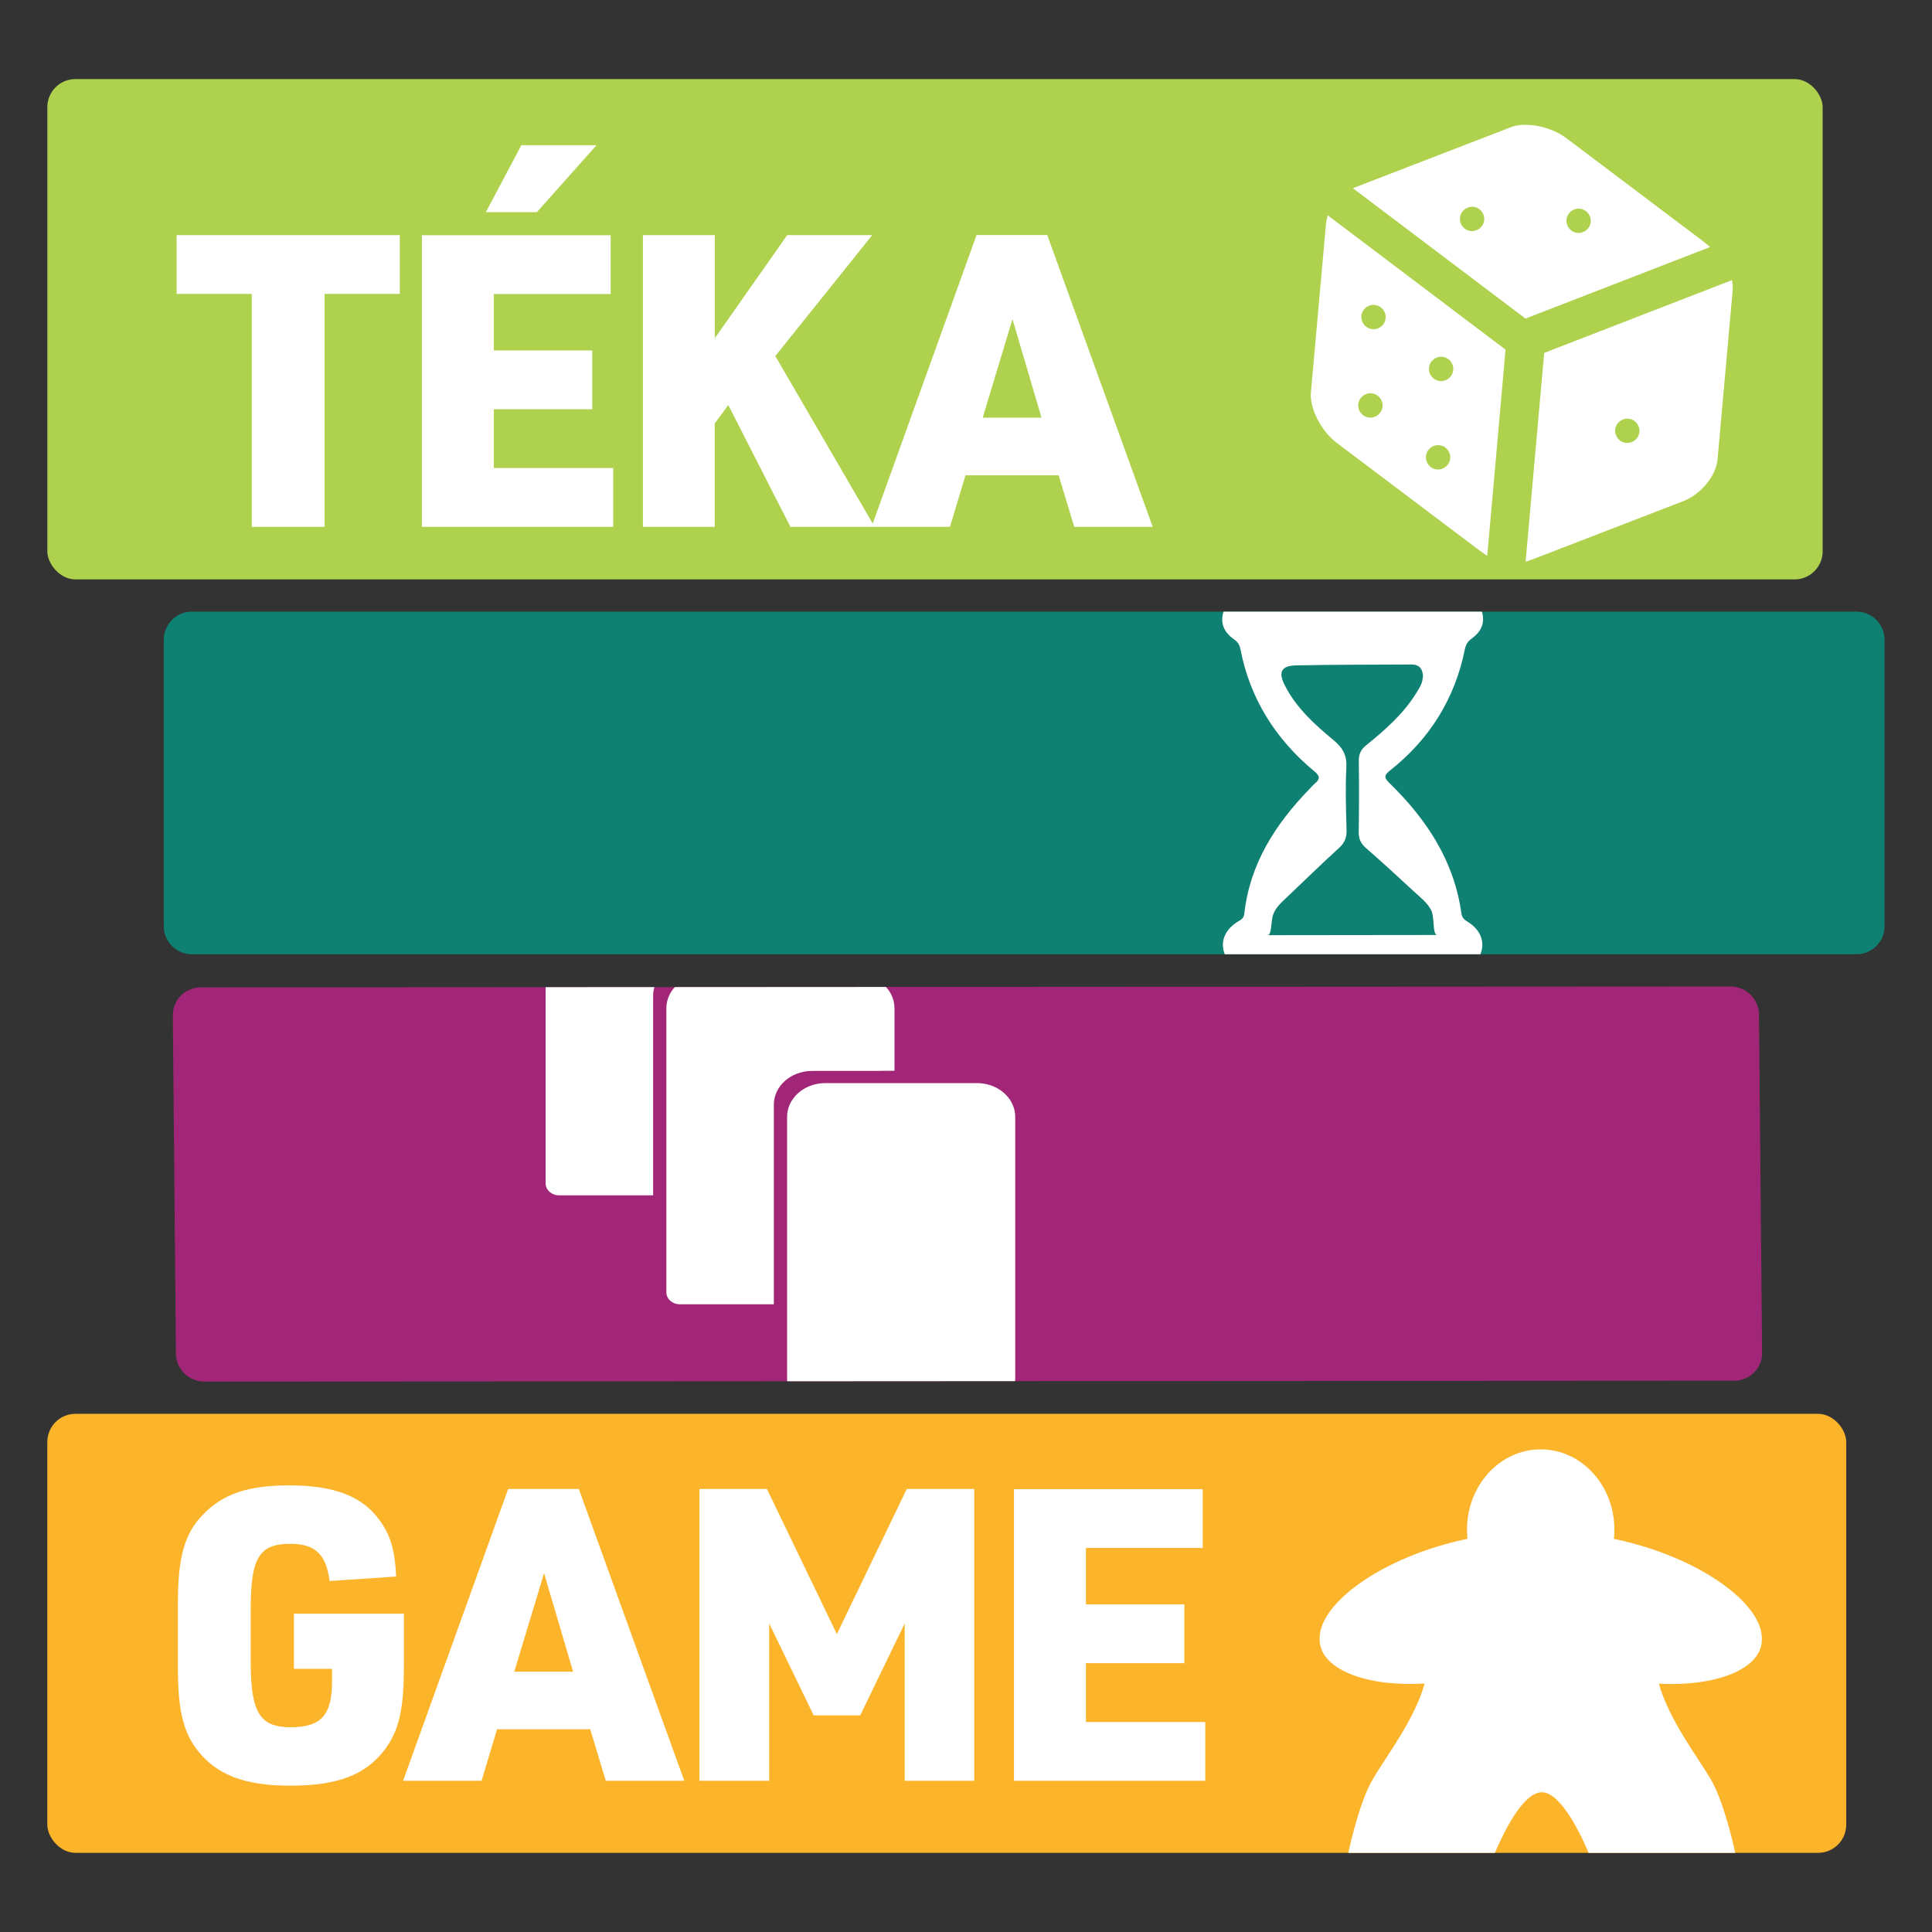
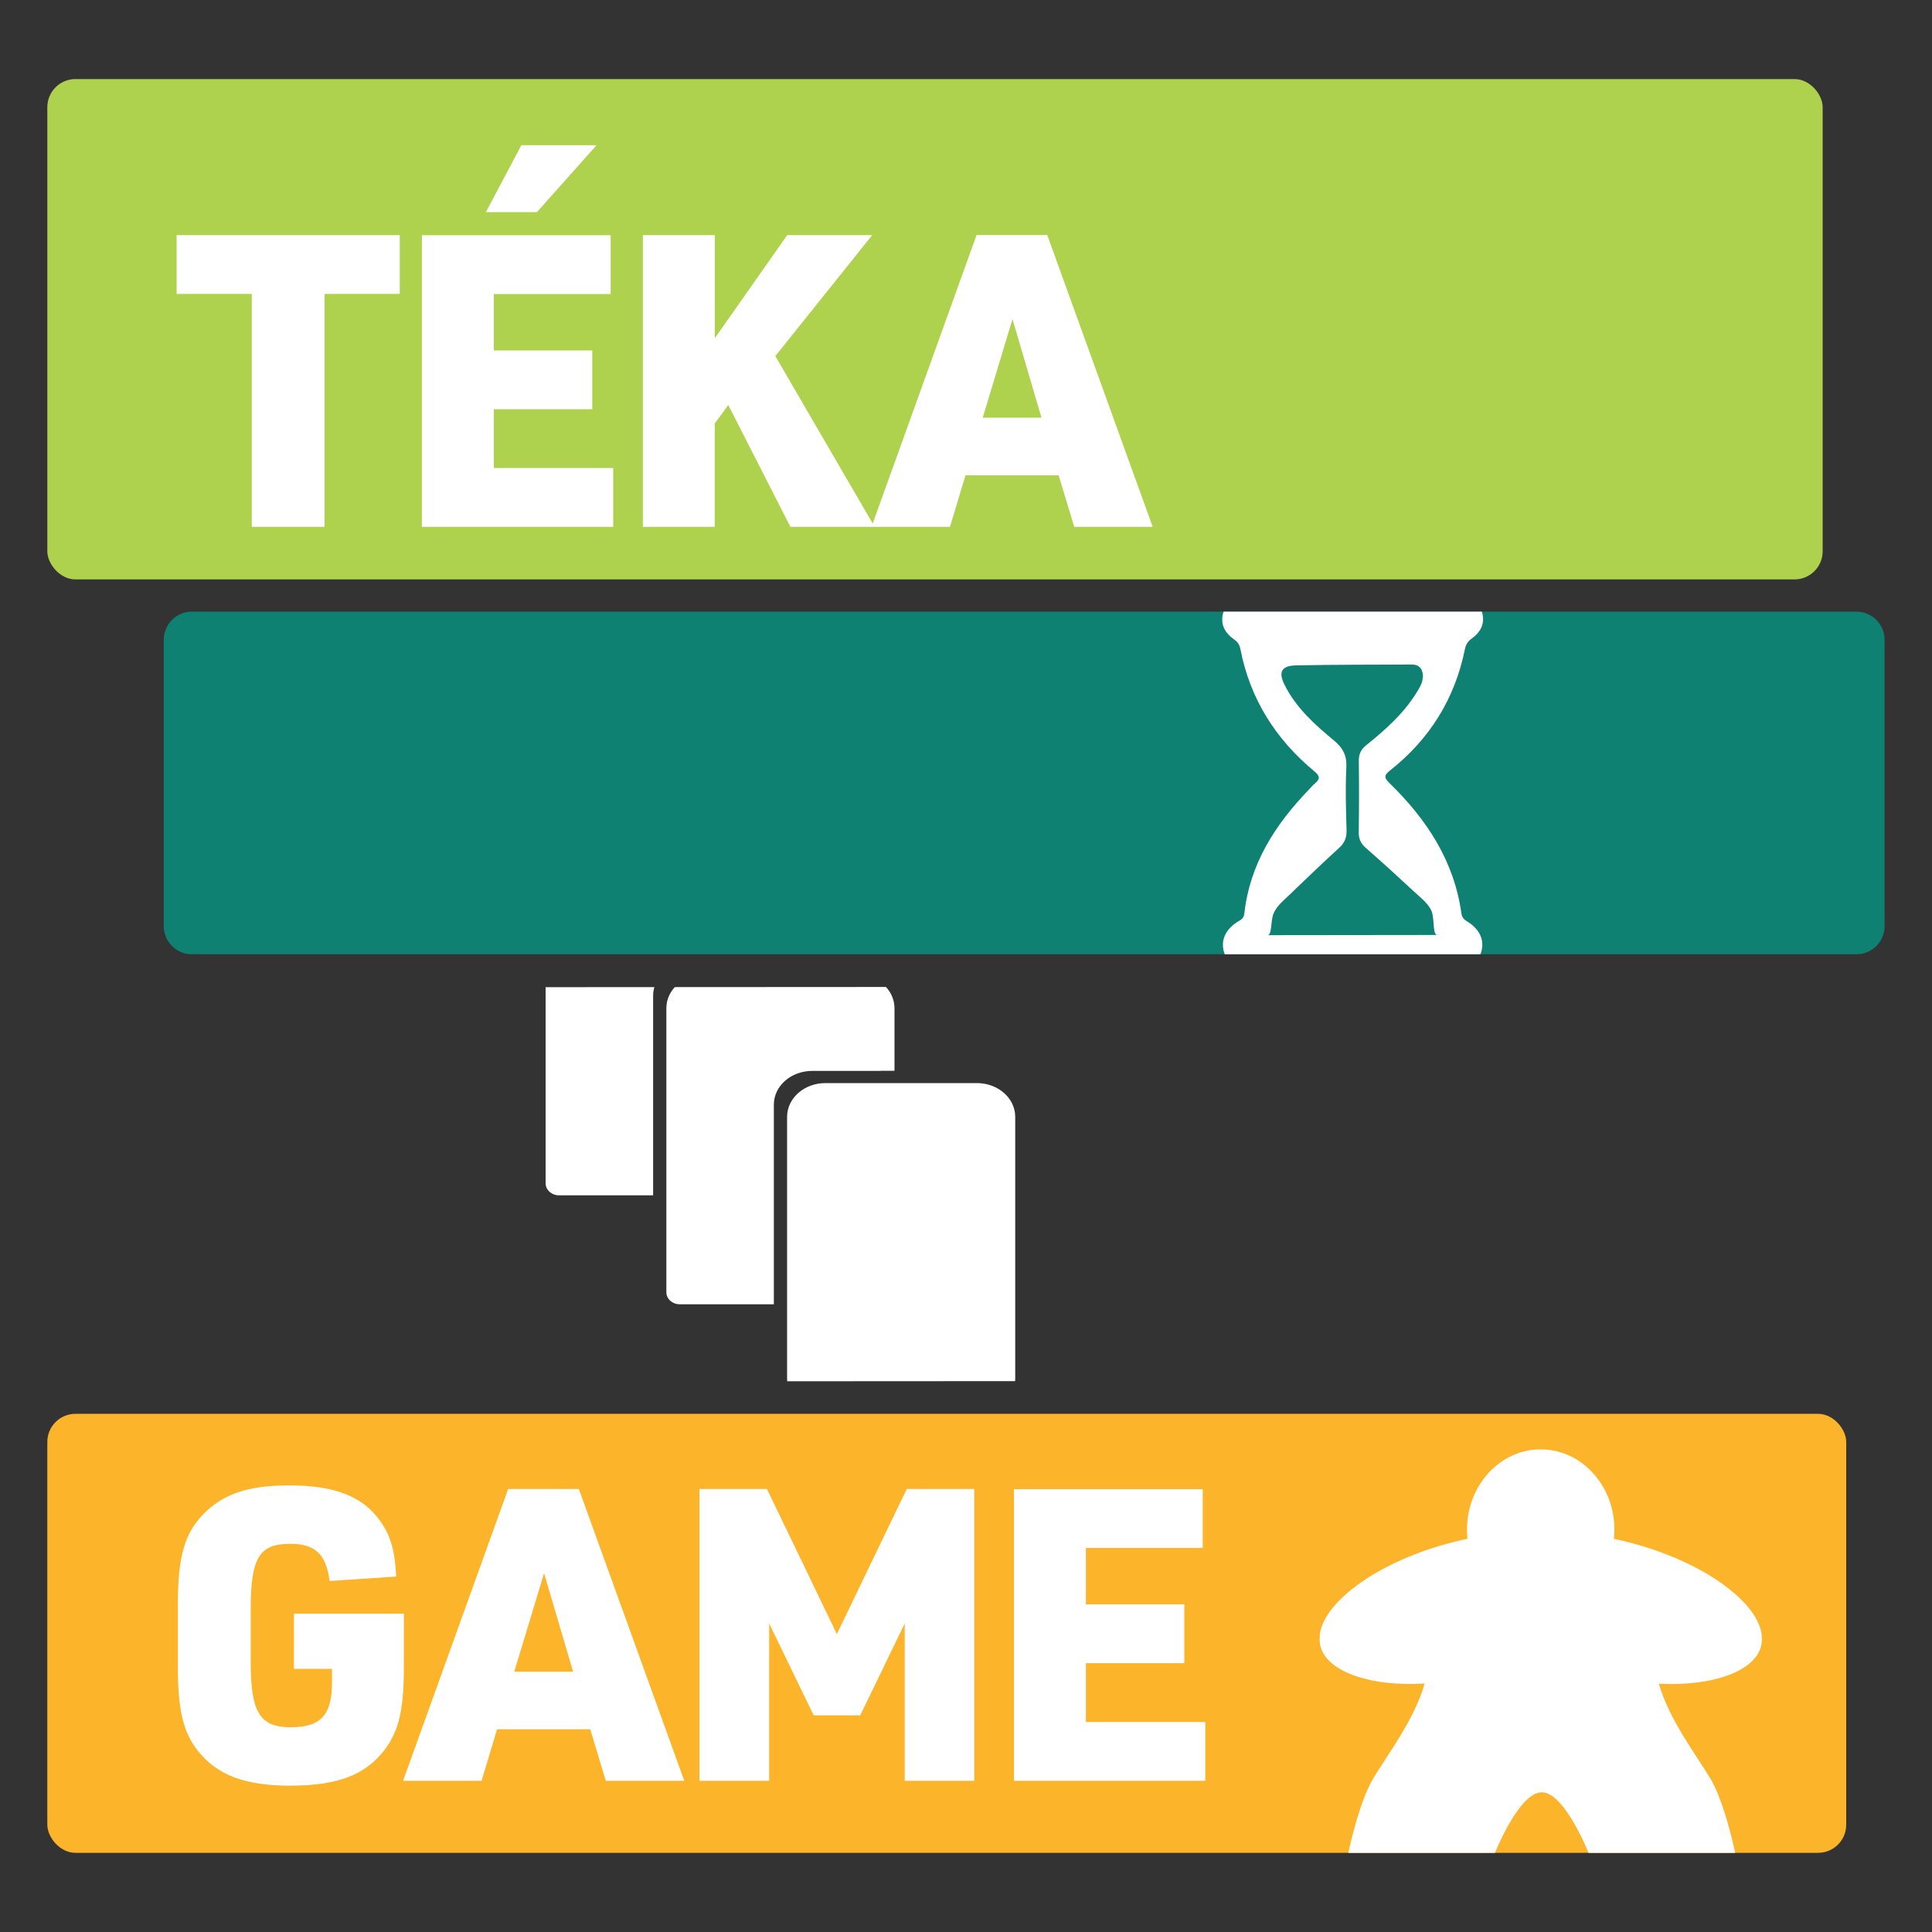
<svg xmlns="http://www.w3.org/2000/svg" id="Layer_1" data-name="Layer 1" viewBox="0 0 198.43 198.43">
  <rect x="0" y="0" width="198.43" height="198.43" fill="#333333" stroke="none" />
  <defs>
    <style>
      .cls-1 {
        clip-path: url(#clippath-6);
      }

      .cls-2 {
        clip-path: url(#clippath-7);
      }

      .cls-3 {
        clip-path: url(#clippath-4);
      }

      .cls-4 {
        fill: #aed24d;
      }

      .cls-5 {
        fill: #fff;
      }

      .cls-6 {
        fill: #0e8173;
      }

      .cls-7 {
        fill: none;
      }

      .cls-8 {
        clip-path: url(#clippath-1);
      }

      .cls-9 {
        fill: #a12677;
      }

      .cls-10 {
        clip-path: url(#clippath-5);
      }

      .cls-11 {
        clip-path: url(#clippath-3);
      }

      .cls-12 {
        clip-path: url(#clippath-2);
      }

      .cls-13 {
        fill: #fcb42a;
      }

      .cls-14 {
        clip-path: url(#clippath);
      }
    </style>
    <clipPath id="clippath">
      <rect class="cls-7" width="198.43" height="198.43" />
    </clipPath>
    <clipPath id="clippath-1">
      <path class="cls-7" d="M19.71,62.82h170.96c1.6,0,2.89,1.3,2.89,2.89v29.41c0,1.6-1.3,2.89-2.89,2.89H19.71c-1.6,0-2.89-1.3-2.89-2.89v-29.41c0-1.6,1.3-2.89,2.89-2.89Z" />
    </clipPath>
    <clipPath id="clippath-2">
      <rect class="cls-7" width="198.43" height="198.43" />
    </clipPath>
    <clipPath id="clippath-3">
      <path class="cls-7" d="M177.74,101.32l-157.12.09c-1.6,0-2.89,1.29-2.87,2.88l.32,34.73c.01,1.59,1.32,2.88,2.92,2.88l157.12-.09c1.6,0,2.88-1.29,2.87-2.88l-.32-34.73c-.01-1.59-1.32-2.88-2.92-2.88h0" />
    </clipPath>
    <clipPath id="clippath-4">
      <rect class="cls-7" width="198.43" height="198.43" />
    </clipPath>
    <clipPath id="clippath-5">
      <path class="cls-7" d="M7.76,145.21h178.98c1.6,0,2.89,1.3,2.89,2.89v39.31c0,1.6-1.3,2.89-2.89,2.89H7.76c-1.6,0-2.89-1.3-2.89-2.89v-39.3c0-1.6,1.3-2.89,2.89-2.89Z" />
    </clipPath>
    <clipPath id="clippath-6">
      <rect class="cls-7" width="198.43" height="198.43" />
    </clipPath>
    <clipPath id="clippath-7">
-       <path class="cls-7" d="M7.76,8.12h176.55c1.6,0,2.89,1.3,2.89,2.89v45.61c0,1.6-1.3,2.89-2.89,2.89H7.75c-1.6,0-2.89-1.3-2.89-2.89V11.02c0-1.6,1.3-2.89,2.89-2.89Z" />
-     </clipPath>
+       </clipPath>
  </defs>
  <g class="cls-14">
    <path class="cls-6" d="M19.71,62.82h170.96c1.6,0,2.89,1.3,2.89,2.89v29.41c0,1.6-1.3,2.89-2.89,2.89H19.71c-1.6,0-2.89-1.3-2.89-2.89v-29.41c0-1.6,1.3-2.89,2.89-2.89Z" />
  </g>
  <g class="cls-8">
    <path class="cls-5" d="M146.12,69.6c-.01.57-.33,1.04-.62,1.52-1.34,2.18-3.22,3.84-5.18,5.42-.56.45-.77.93-.76,1.62.03,2.43.03,4.86-.01,7.28-.01.7.2,1.18.73,1.65,1.64,1.43,3.24,2.89,4.83,4.37.68.64,1.5,1.24,1.89,2.04.35.72.12,2.36.56,2.53h.18c-.07.02-.13.02-.18,0l-17.4.02c.48.09.35-1.49.62-2.17.29-.73.88-1.24,1.44-1.77,1.76-1.67,3.49-3.37,5.29-5,.6-.54.82-1.09.79-1.88-.06-2.13-.13-4.26-.02-6.38.07-1.25-.35-2.03-1.29-2.81-1.97-1.63-3.88-3.35-5.05-5.69-.67-1.33-.33-1.97,1.15-2.01,3.96-.08,7.92-.07,11.88-.09.89,0,1.19.55,1.18,1.33M152.16,62.7c-.47-1.24-1.4-1.67-2.71-1.66-3.49.05-17.55.06-21.08.02-1.3-.01-2.25.43-2.68,1.69-.42,1.21.02,2.18,1.02,2.89.37.26.59.53.68.99.99,5.14,3.63,9.31,7.64,12.62.54.45.56.76.05,1.19-.23.19-.42.42-.63.64-3.48,3.6-6.09,7.66-6.65,12.77-.06.55-.44.65-.78.88-1.18.78-1.65,1.88-1.31,3.04.36,1.22,1.22,1.85,2.72,1.85,7.03.01,14.05,0,21.08,0,1.3,0,2.22-.54,2.61-1.81.37-1.17-.09-2.28-1.26-3.06-.35-.23-.68-.38-.76-.91-.74-5.4-3.56-9.67-7.37-13.39-.56-.55-.63-.79.04-1.32,4.06-3.21,6.65-7.35,7.68-12.43.1-.49.29-.82.71-1.12.99-.71,1.44-1.68.99-2.9" />
  </g>
  <g class="cls-12">
-     <path class="cls-9" d="M180.66,104.2c-.01-1.59-1.32-2.88-2.92-2.88l-157.12.09c-1.6,0-2.88,1.29-2.87,2.88l.32,34.73c.01,1.59,1.32,2.88,2.92,2.88l157.12-.09c1.6,0,2.89-1.29,2.87-2.88l-.32-34.73Z" />
-   </g>
+     </g>
  <g class="cls-11">
    <path class="cls-5" d="M78.08,98.8h1.39v-6.43c0-1.92-1.76-3.48-3.94-3.48h-15.55c-2.17,0-3.94,1.56-3.94,3.48v29.17c0,.68.62,1.23,1.39,1.23h9.65v-20.5c0-1.92,1.76-3.47,3.94-3.47h7.06ZM90.48,109.98h1.39v-6.43c0-1.92-1.76-3.47-3.94-3.47h-15.55c-2.17,0-3.94,1.55-3.94,3.47v29.18c0,.68.62,1.23,1.39,1.23h9.65v-20.5c0-1.92,1.76-3.47,3.94-3.47h7.06ZM104.27,141.64v-26.93c0-1.92-1.76-3.47-3.94-3.47h-15.55c-2.18,0-3.94,1.55-3.94,3.47v26.93c0,1.92,1.76,3.47,3.94,3.47h15.55c2.17,0,3.94-1.55,3.94-3.47" />
  </g>
  <g class="cls-3">
    <rect class="cls-13" x="4.86" y="145.21" width="184.76" height="45.09" rx="2.89" ry="2.89" />
  </g>
  <g class="cls-10">
    <path class="cls-5" d="M150.72,158.05c-.03-.31-.05-.62-.05-.94,0-4.56,3.39-8.25,7.57-8.25s7.57,3.69,7.57,8.25c0,.32-.02.63-.05.94,8.84,1.86,15.19,6.65,15.19,10.18,0,.03,0,.06,0,.09,0,.17,0,.34-.03.52-.43,2.74-4.92,4.38-10.54,4.09,1.03,3.67,3.89,7.4,5.3,9.76,1.53,2.57,2.62,7.99,2.62,7.99.17.85-.39,1.54-1.26,1.54h-11.28c-.86,0-1.92-.6-2.37-1.35,0,0-2.58-6.79-5.04-6.79s-5.04,6.79-5.04,6.79c-.44.74-1.5,1.35-2.37,1.35h-11.28c-.86,0-1.43-.69-1.26-1.54,0,0,1.09-5.42,2.62-7.99,1.4-2.36,4.28-6.11,5.3-9.78-5.71.35-10.31-1.3-10.75-4.08-.03-.17-.03-.34-.03-.52,0-.03,0-.06,0-.09,0-3.53,6.34-8.32,15.19-10.18" />
  </g>
  <g class="cls-1">
    <path class="cls-5" d="M104.15,182.9h19.64v-6.04h-12.26v-6.04h10.11v-6.04h-10.11v-5.79h12v-6.04h-19.39v29.97ZM71.86,182.9h7.14v-16.16l4.57,9.44h4.78l4.57-9.44v16.16h7.14v-29.97h-6.93l-7.18,14.9-7.18-14.9h-6.93v29.97ZM58.86,171.69h-6.04l3.06-10.11,2.98,10.11ZM60.62,177.61l1.6,5.29h8.06l-10.83-29.97h-7.26l-10.79,29.97h8.06l1.59-5.29h9.57ZM30.2,171.4h3.9v1.34c0,3.4-1.13,4.66-4.24,4.66s-4.11-1.43-4.11-6.67v-5.5c0-5.25.88-6.67,4.07-6.67,2.56,0,3.69,1.09,4.03,3.82l6.84-.46c-.13-2.73-.59-4.24-1.68-5.75-1.76-2.48-4.66-3.61-9.28-3.61-4.28,0-6.88.88-8.94,3.06-1.85,1.93-2.52,4.36-2.52,9.02v6.67c0,4.28.55,6.63,2.06,8.52,1.97,2.48,4.83,3.57,9.44,3.57,4.91,0,7.76-1.09,9.74-3.69,1.47-1.97,1.97-4.11,1.97-8.6v-5.37h-11.29v5.67Z" />
    <rect class="cls-4" x="4.86" y="8.12" width="182.34" height="51.39" rx="2.89" ry="2.89" />
  </g>
  <g class="cls-2">
    <path class="cls-5" d="M167.23,43c.69.05,1.2.65,1.15,1.34s-.66,1.2-1.34,1.15c-.69-.05-1.2-.66-1.15-1.34s.66-1.2,1.34-1.15M158.6,36.24l-1.91,21.44c.24-.07.48-.14.74-.24l15.46-5.97c1.79-.69,3.36-2.6,3.51-4.25l1.56-17.43c.03-.38-.02-.7-.07-1.02l-19.3,7.48ZM141.11,31.32c.69.02,1.23.6,1.21,1.29-.02.69-.6,1.23-1.29,1.2-.69-.02-1.23-.6-1.21-1.29.02-.69.6-1.23,1.29-1.21M148.05,36.64c.69.02,1.23.6,1.21,1.29-.02.69-.6,1.23-1.29,1.21-.69-.02-1.23-.6-1.21-1.29.02-.69.6-1.23,1.29-1.2M140.79,40.39c.69.02,1.23.6,1.21,1.29-.02.69-.6,1.23-1.29,1.21-.69-.02-1.23-.6-1.21-1.29.02-.69.6-1.23,1.29-1.21M147.74,45.72c.69.02,1.23.6,1.21,1.29s-.6,1.23-1.29,1.21c-.69-.02-1.23-.6-1.21-1.29.02-.69.6-1.23,1.29-1.21M136.45,22.16s-.03-.05-.06-.08c-.07.25-.15.48-.19.77l-1.56,17.43c-.15,1.66,1.04,3.99,2.66,5.21l13.98,10.54c.54.41,1.01.76,1.47,1.06l1.88-21.18-18.19-13.74ZM151.29,21.24c.69.05,1.2.66,1.15,1.34s-.66,1.2-1.34,1.15c-.69-.05-1.2-.65-1.15-1.34.05-.69.66-1.2,1.34-1.15M162.04,23.92c-.69-.05-1.2-.66-1.15-1.34.05-.69.66-1.2,1.34-1.15.69.06,1.2.66,1.15,1.34-.05.69-.66,1.2-1.34,1.15M155.14,13.08l-16.19,6.25,17.73,13.39,18.96-7.35c-.25-.21-.48-.41-.77-.63l-13.98-10.54c-1.62-1.22-4.19-1.73-5.74-1.13" />
  </g>
  <path class="cls-5" d="M106.97,42.9h-6.04l3.06-10.12,2.98,10.12ZM108.73,48.82l1.6,5.29h8.06l-10.83-29.97h-7.26l-10.79,29.97h8.06l1.59-5.29h9.57ZM66.02,54.11h7.39v-10.62l1.39-1.89,6.38,12.51h8.65l-10.2-17.54,9.95-12.42h-8.73l-7.43,10.58v-10.58h-7.39v29.97ZM49.89,21.79h5.25l6.13-6.88h-7.72l-3.65,6.88ZM43.34,54.11h19.64v-6.04h-12.26v-6.04h10.11v-6.04h-10.11v-5.79h12v-6.04h-19.39v29.97ZM25.87,54.11h7.47v-23.92h7.72v-6.04h-22.92v6.04h7.72v23.92Z" />
</svg>